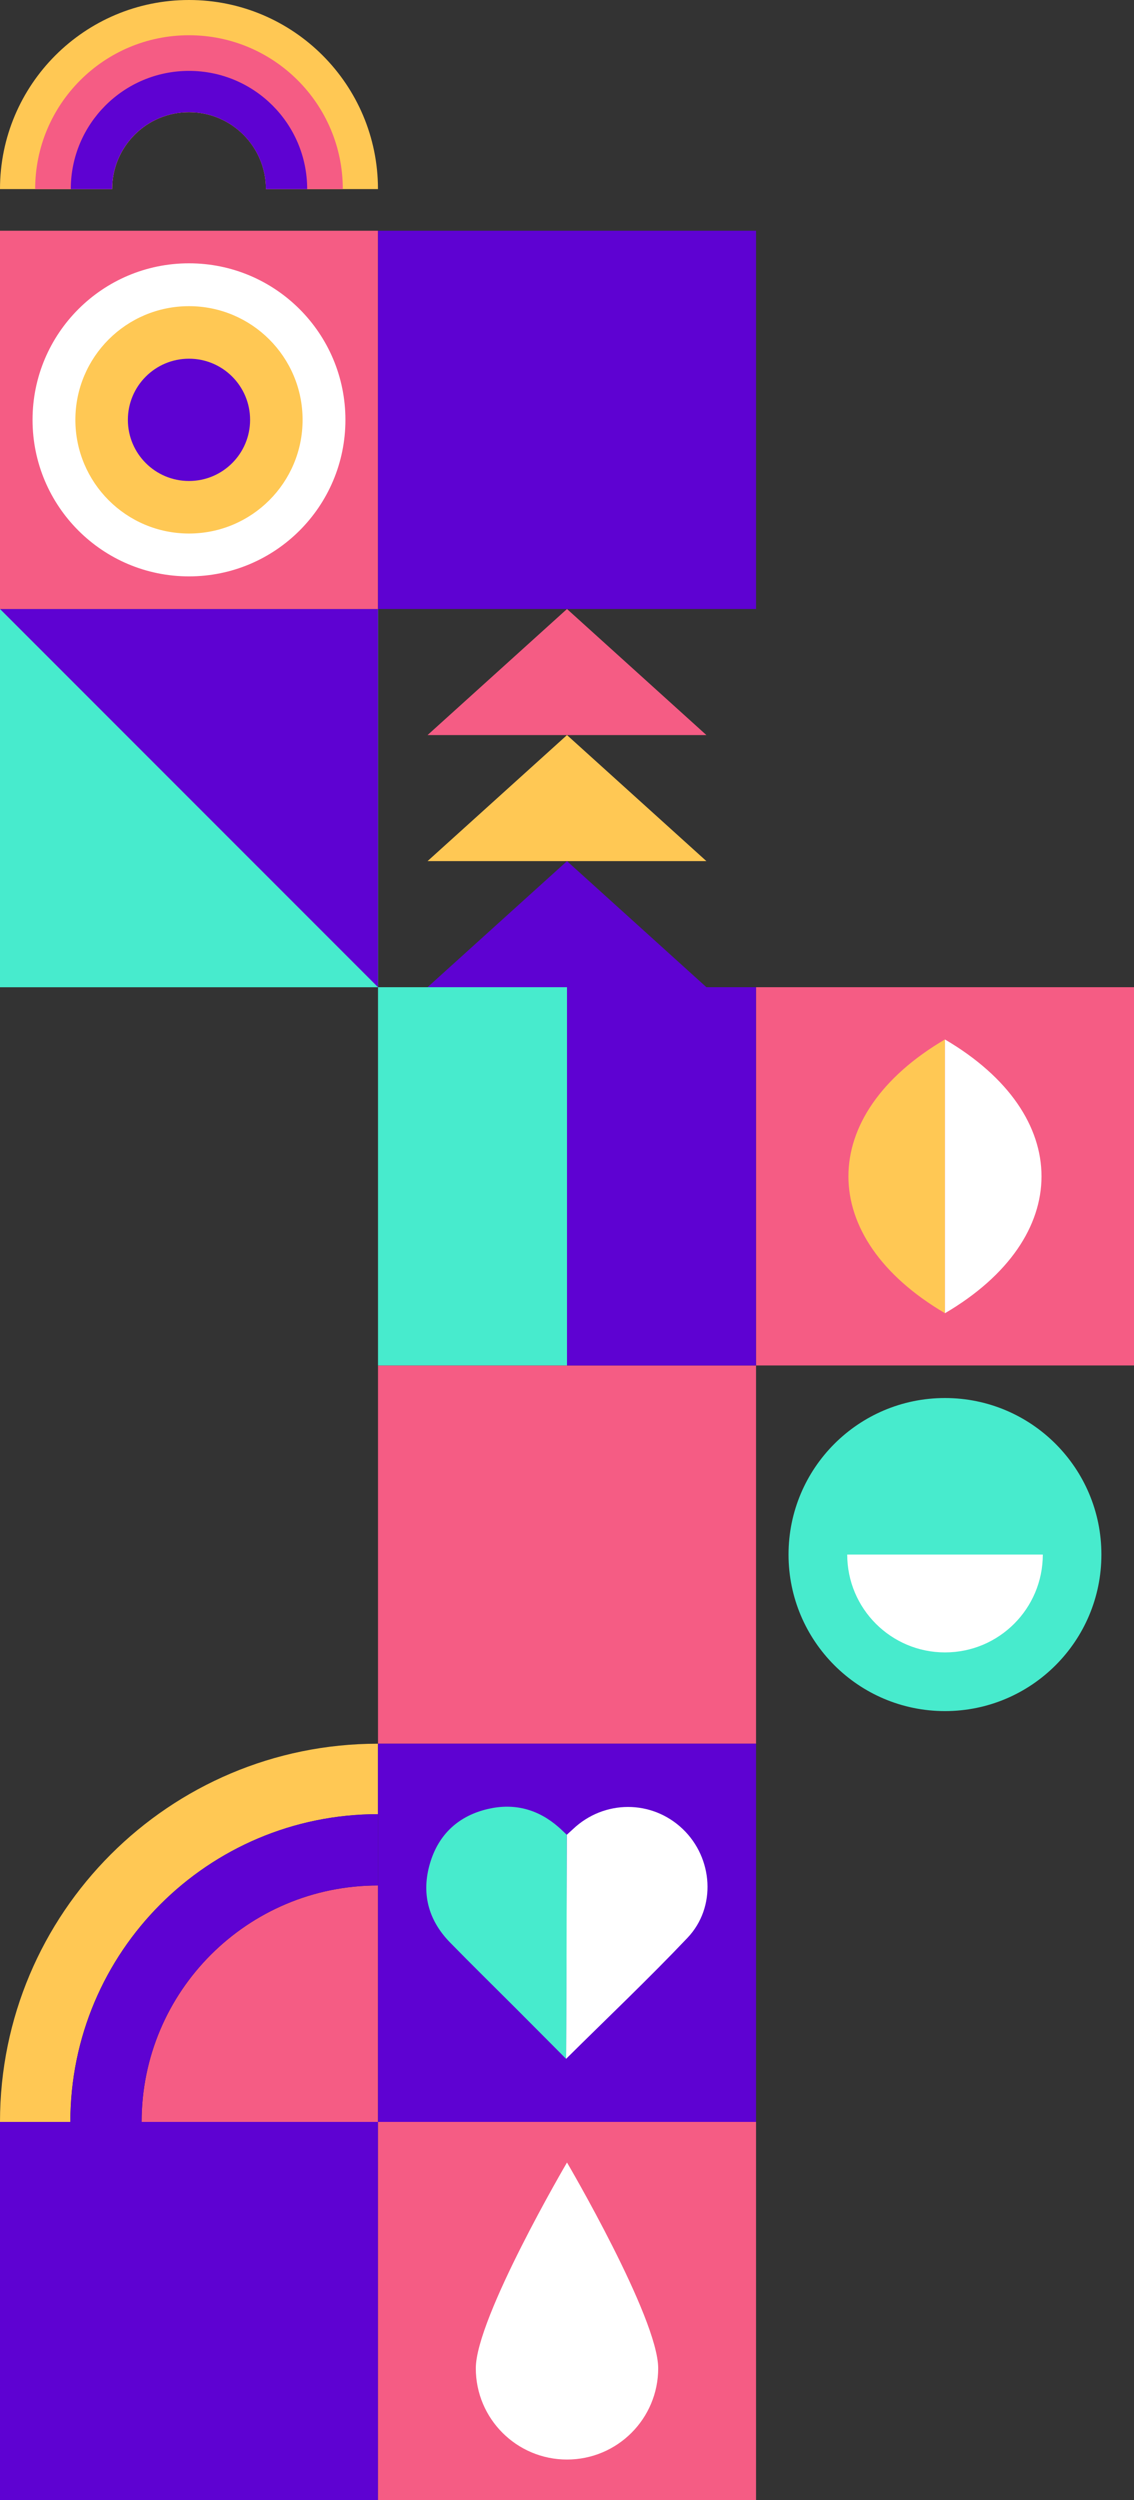
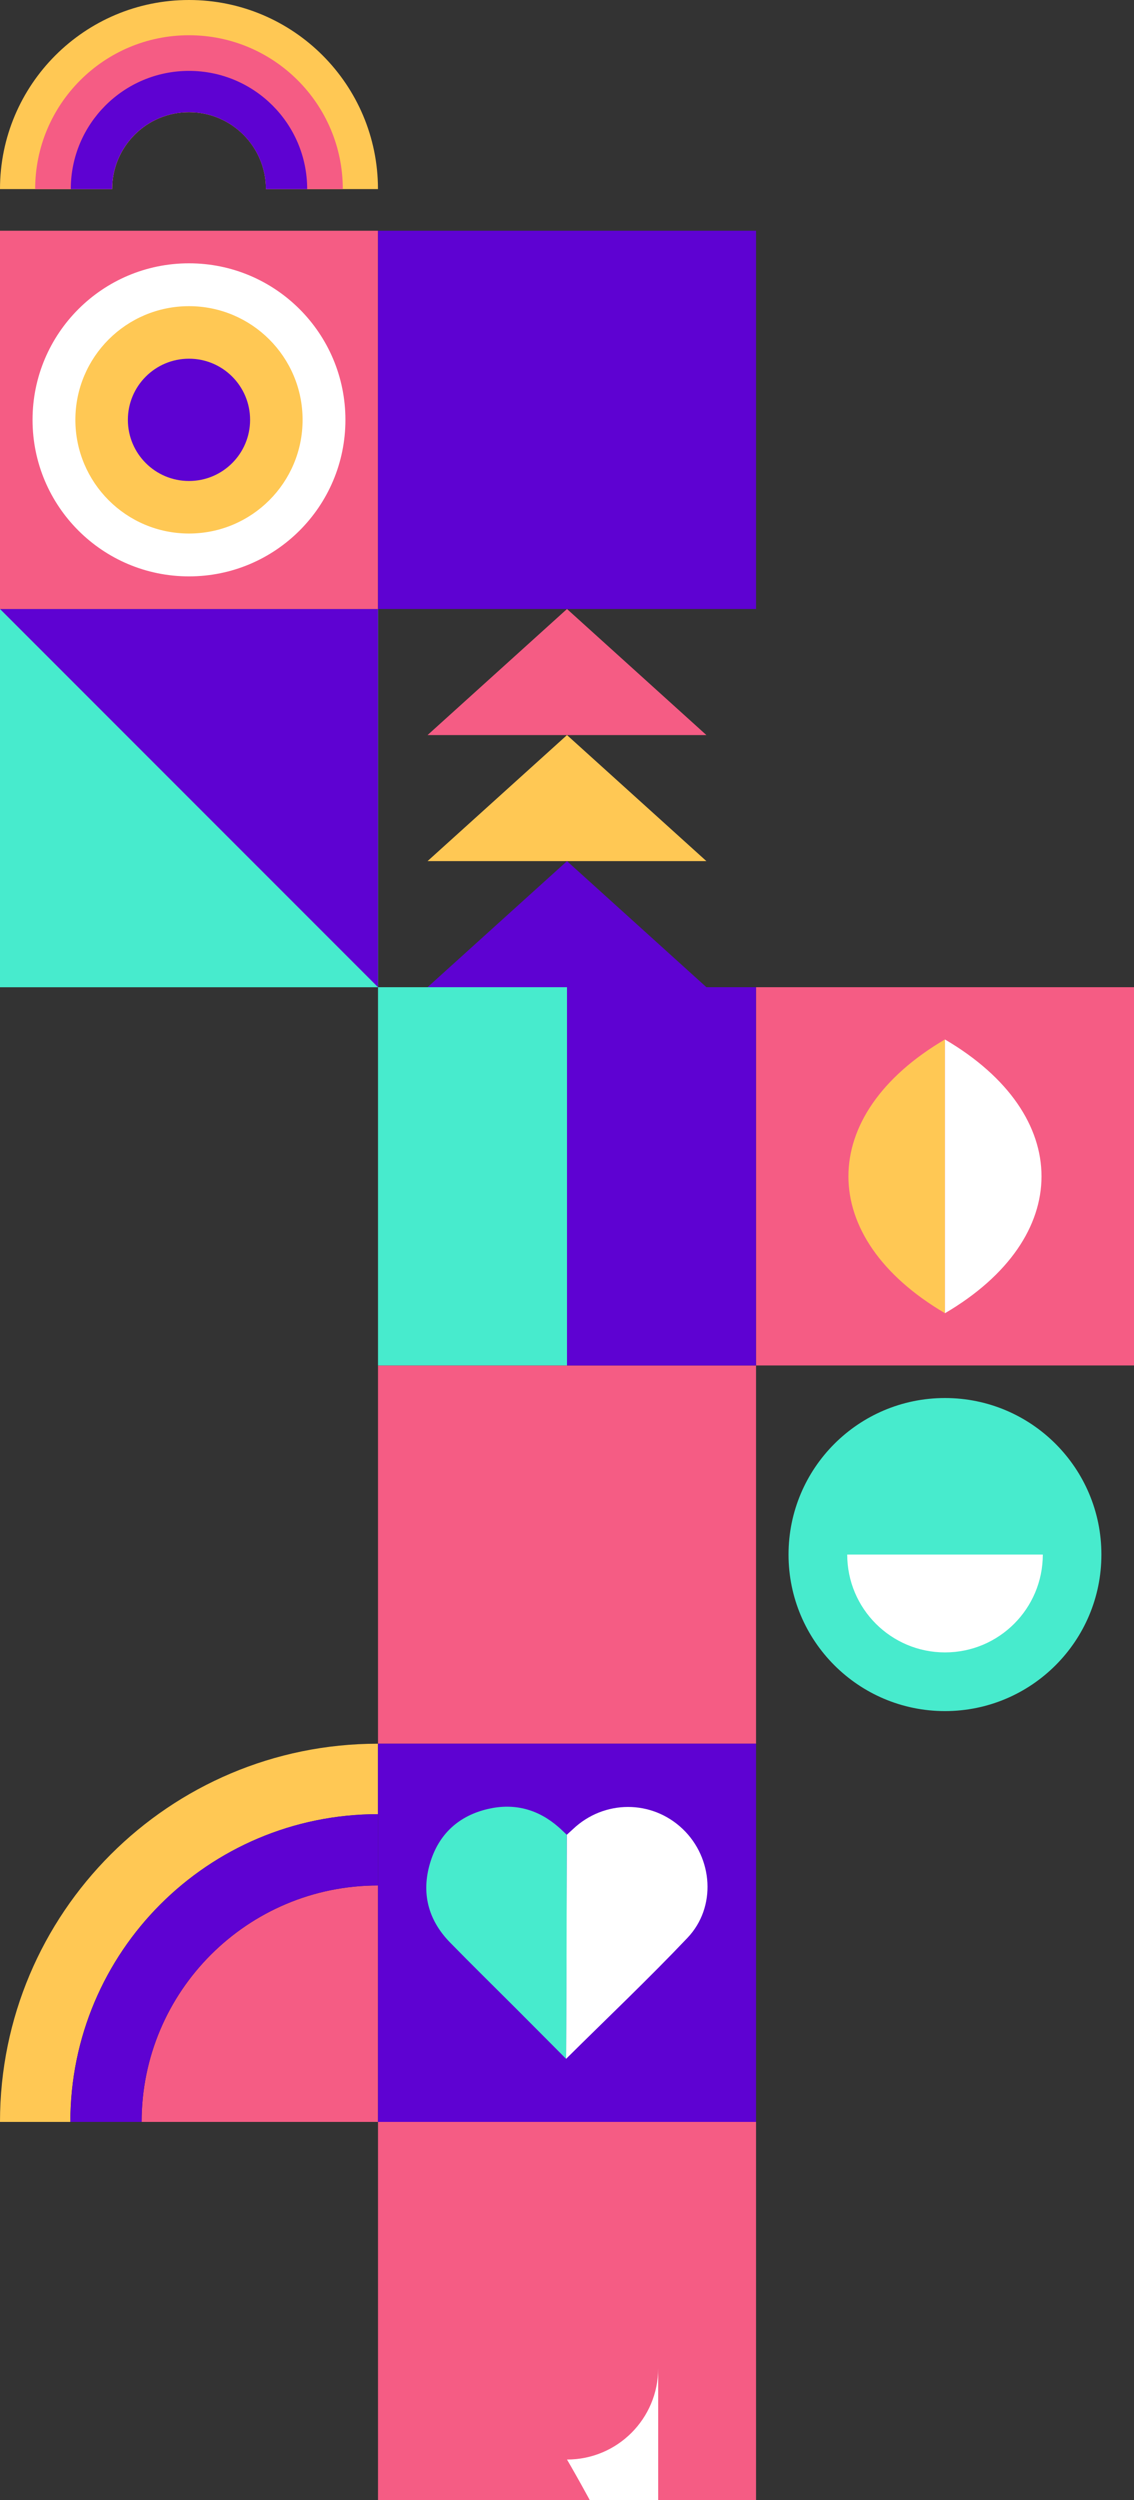
<svg xmlns="http://www.w3.org/2000/svg" id="Livello_2" data-name="Livello 2" viewBox="0 0 225.08 495.92">
  <rect x="0" y="0" width="225.08" height="495.92" fill="#333333" stroke="none" />
  <defs>
    <style>
      .cls-1 {
        fill: #f55c84;
      }

      .cls-2 {
        fill: #fff;
      }

      .cls-3 {
        fill: #ffc854;
      }

      .cls-4 {
        fill: #47ebcd;
      }

      .cls-5 {
        fill: #5e02d2;
      }
    </style>
  </defs>
  <g id="Livello_1-2" data-name="Livello 1">
    <g>
-       <rect class="cls-5" x="0" y="420.9" width="75.03" height="75.03" />
      <rect class="cls-1" x="75.03" y="270.85" width="75.03" height="75.03" />
      <g>
        <rect class="cls-1" x="150.05" y="195.82" width="75.03" height="75.03" />
        <path class="cls-3" d="m187.56,260.48c-25.55-14.99-25.55-39.3,0-54.3v54.3Z" />
        <path class="cls-2" d="m187.56,206.19c25.55,14.99,25.55,39.3,0,54.3v-54.3Z" />
      </g>
      <g>
        <rect class="cls-5" x="112.54" y="195.82" width="37.51" height="75.03" />
        <rect class="cls-4" x="75.03" y="195.82" width="37.51" height="75.03" />
      </g>
      <g>
        <circle class="cls-4" cx="187.56" cy="308.36" r="31.05" />
        <path class="cls-2" d="m206.98,308.36c0,10.72-8.69,19.41-19.41,19.41s-19.41-8.69-19.41-19.41h38.83Z" />
      </g>
      <g>
        <rect class="cls-1" x="75.03" y="420.9" width="75.03" height="75.03" />
-         <path class="cls-2" d="m130.64,469.77c0,10-8.1,18.1-18.1,18.1s-18.1-8.1-18.1-18.1,18.1-40.82,18.1-40.82c0,0,18.1,30.82,18.1,40.82Z" />
+         <path class="cls-2" d="m130.64,469.77c0,10-8.1,18.1-18.1,18.1c0,0,18.1,30.82,18.1,40.82Z" />
      </g>
      <g>
        <path class="cls-1" d="m28.11,420.9h46.92s0-46.9,0-46.9c-25.9,0-46.92,21-46.92,46.9Z" />
        <path class="cls-3" d="m0,420.9h13.96c0-33.72,27.34-61.04,61.06-61.04v-13.98C33.6,345.87,0,379.47,0,420.9Z" />
        <path class="cls-5" d="m13.96,420.9h14.15c0-25.9,21.01-46.9,46.92-46.9v-14.15c-33.72,0-61.06,27.32-61.06,61.04Z" />
      </g>
      <g>
        <path class="cls-3" d="m75.03,37.51h-22.24c0-8.43-6.84-15.26-15.27-15.26s-15.26,6.83-15.26,15.26H0C0,16.8,16.8,0,37.51,0c20.72,0,37.51,16.8,37.51,37.51Z" />
        <path class="cls-1" d="m68.04,37.51h-15.26c0-8.43-6.84-15.26-15.27-15.26s-15.26,6.83-15.26,15.26H6.98c0-16.86,13.67-30.52,30.53-30.52,16.86,0,30.53,13.66,30.53,30.52Z" />
        <path class="cls-5" d="m60.97,37.51h-8.19c0-8.43-6.84-15.26-15.27-15.26s-15.26,6.83-15.26,15.26h-8.2c0-12.95,10.51-23.45,23.46-23.45,12.96,0,23.46,10.5,23.46,23.45Z" />
      </g>
      <g>
        <polygon class="cls-5" points="84.86 195.82 112.54 170.81 140.21 195.82 84.86 195.82" />
        <polygon class="cls-3" points="84.86 170.81 112.54 145.81 140.21 170.81 84.86 170.81" />
        <polygon class="cls-1" points="84.86 145.81 112.54 120.8 140.21 145.81 84.86 145.81" />
      </g>
      <g>
        <rect class="cls-4" y="120.8" width="75.03" height="75.03" />
        <polygon class="cls-5" points="0 120.8 75.03 195.82 75.03 120.8 0 120.8" />
      </g>
      <g>
        <rect class="cls-1" y="45.77" width="75.03" height="75.03" />
        <circle class="cls-2" cx="37.51" cy="83.28" r="31.05" />
        <circle class="cls-3" cx="37.51" cy="83.28" r="22.55" />
        <circle class="cls-5" cx="37.51" cy="83.28" r="12.13" />
      </g>
      <rect class="cls-5" x="75.03" y="45.77" width="75.03" height="75.03" />
      <g>
        <rect class="cls-5" x="75.03" y="345.87" width="75.03" height="75.03" />
        <path class="cls-2" d="m136.45,384.39c-7.7,8.11-15.97,15.95-24.09,24l.14-44.45c.42-.39.83-.74,1.23-1.12,6.17-5.85,15.66-5.86,21.78-.02,6.03,5.76,6.72,15.51.94,21.59Z" />
        <g id="I1q5Nq">
          <path class="cls-4" d="m112.36,408.39c-3.36-3.37-6.72-6.76-10.1-10.14-4.32-4.32-8.69-8.6-12.96-12.97-4.34-4.45-5.7-9.8-3.94-15.72,1.71-5.75,5.7-9.41,11.55-10.75,5.2-1.19,9.9.07,13.95,3.61.52.45,1.01.94,1.64,1.53.01,0-.08,44.39-.14,44.45Z" />
        </g>
      </g>
    </g>
  </g>
</svg>